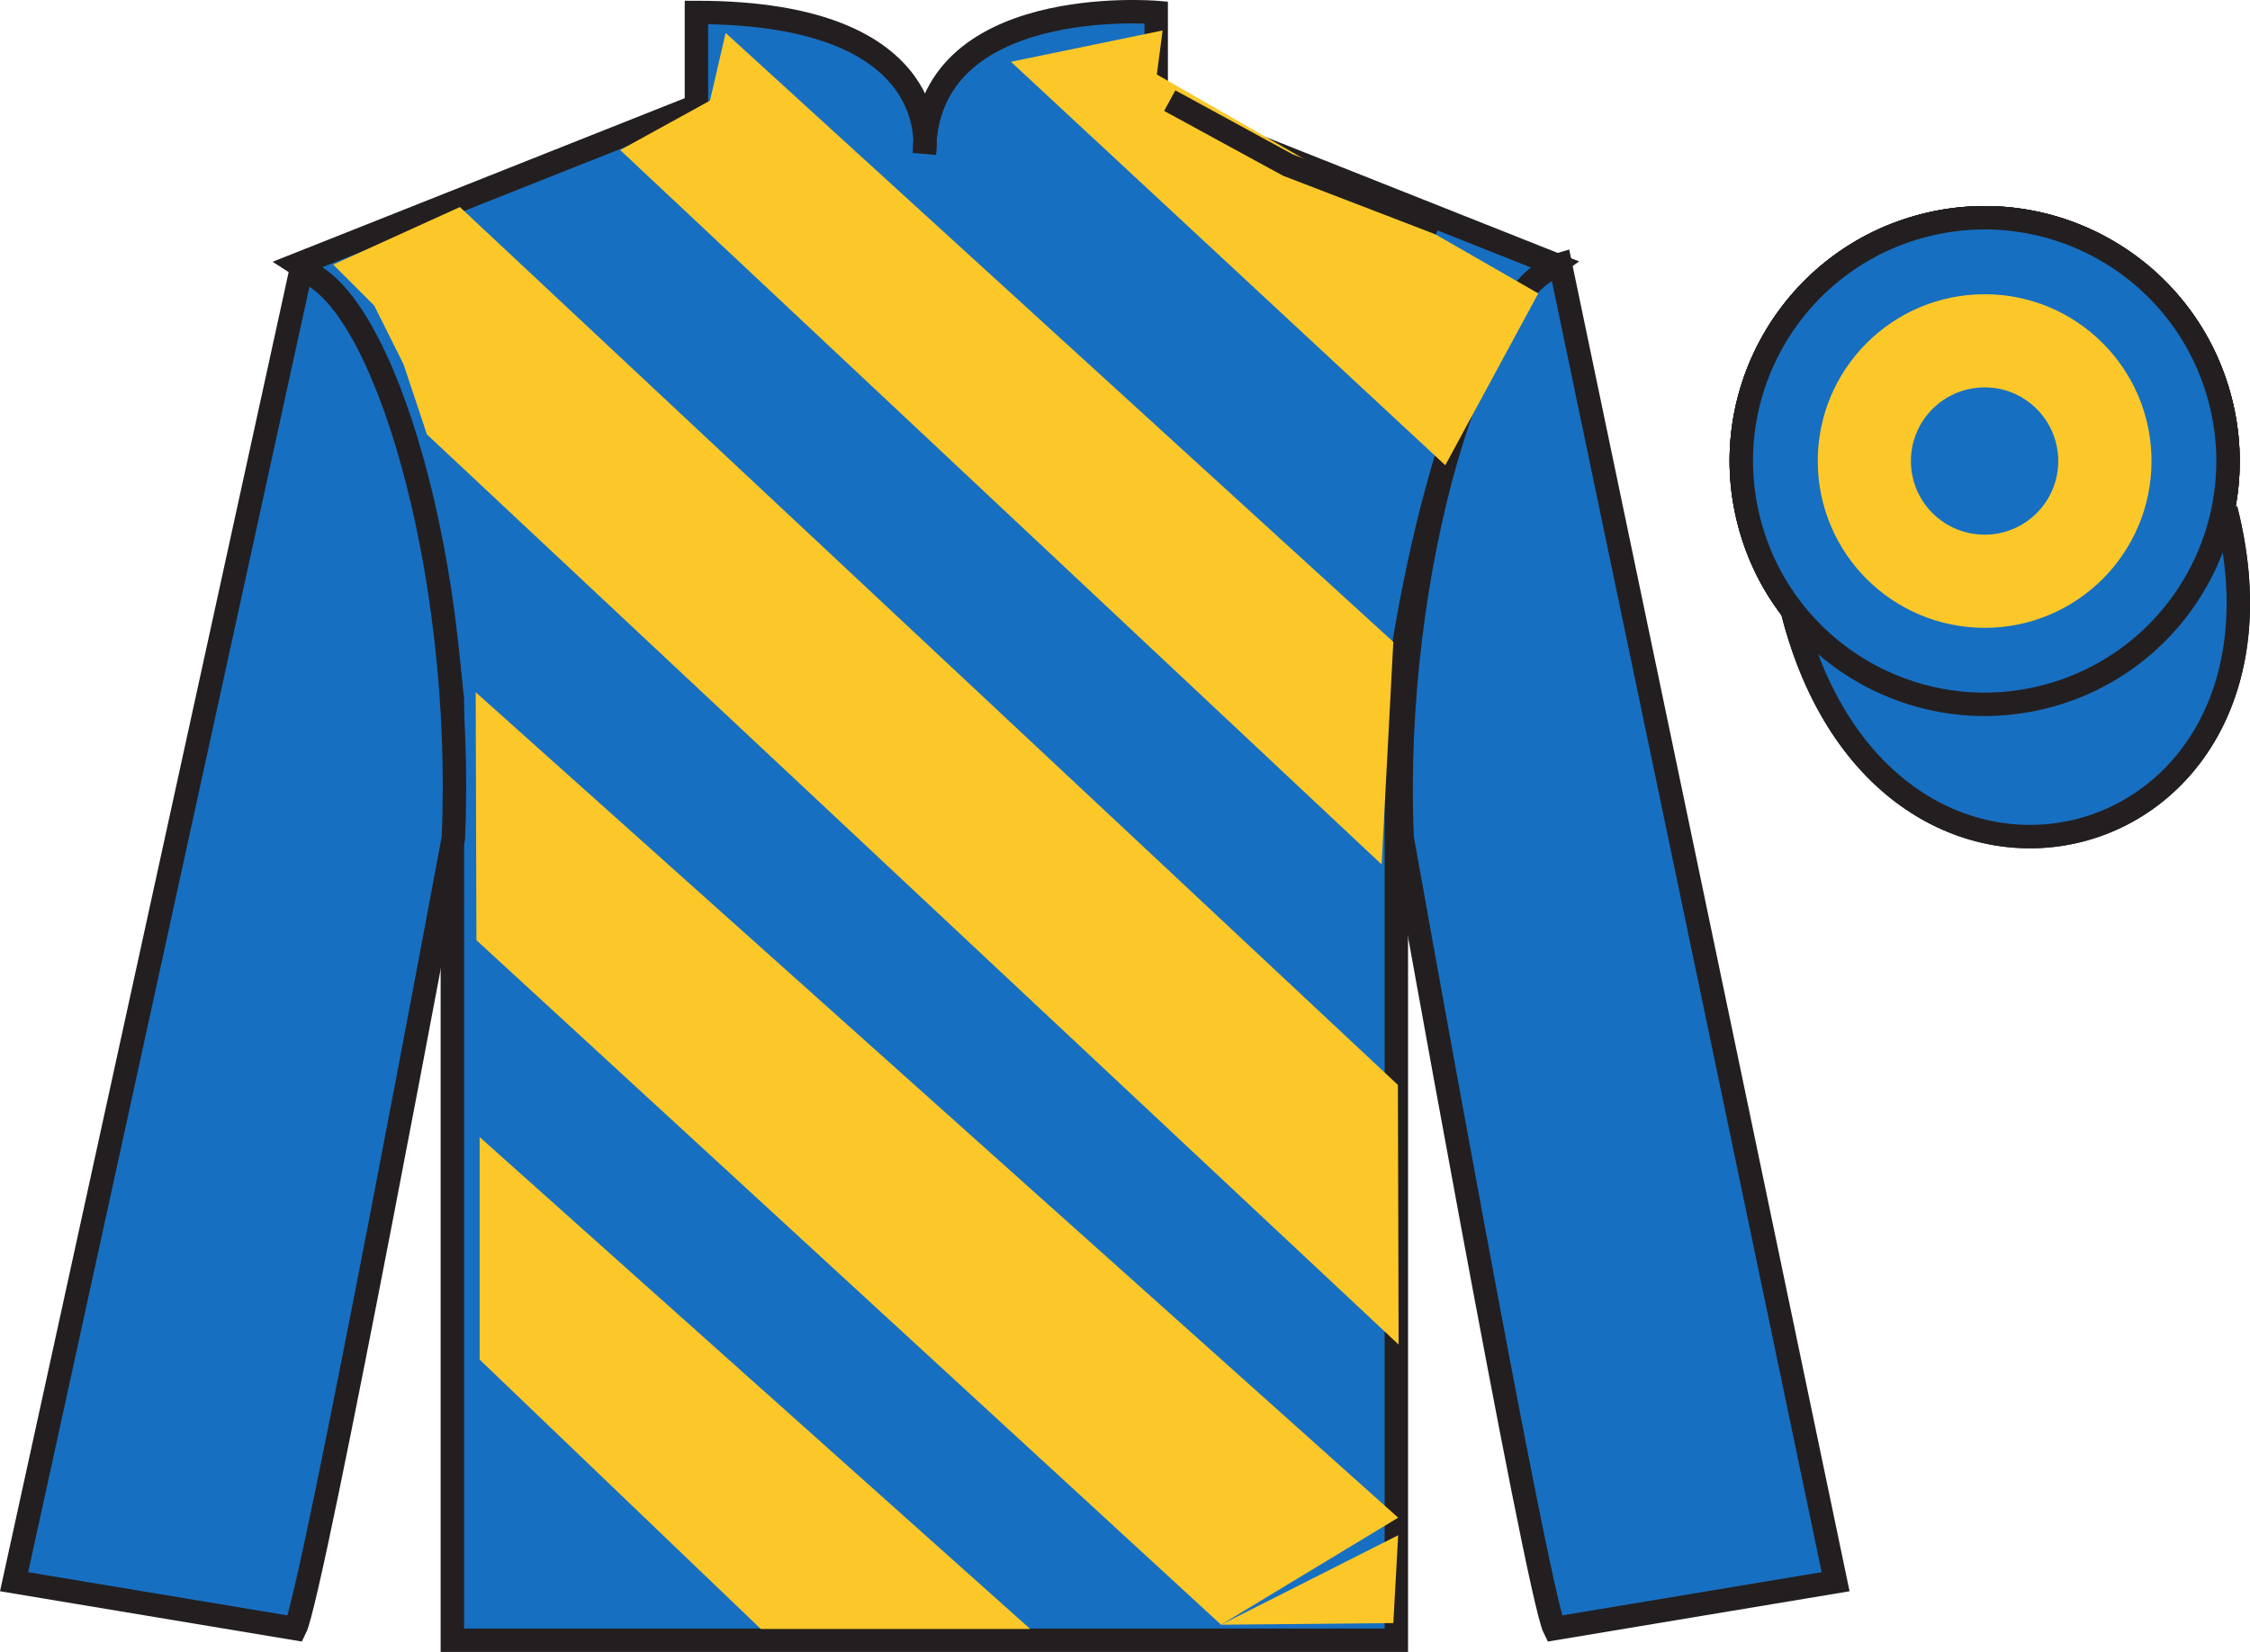
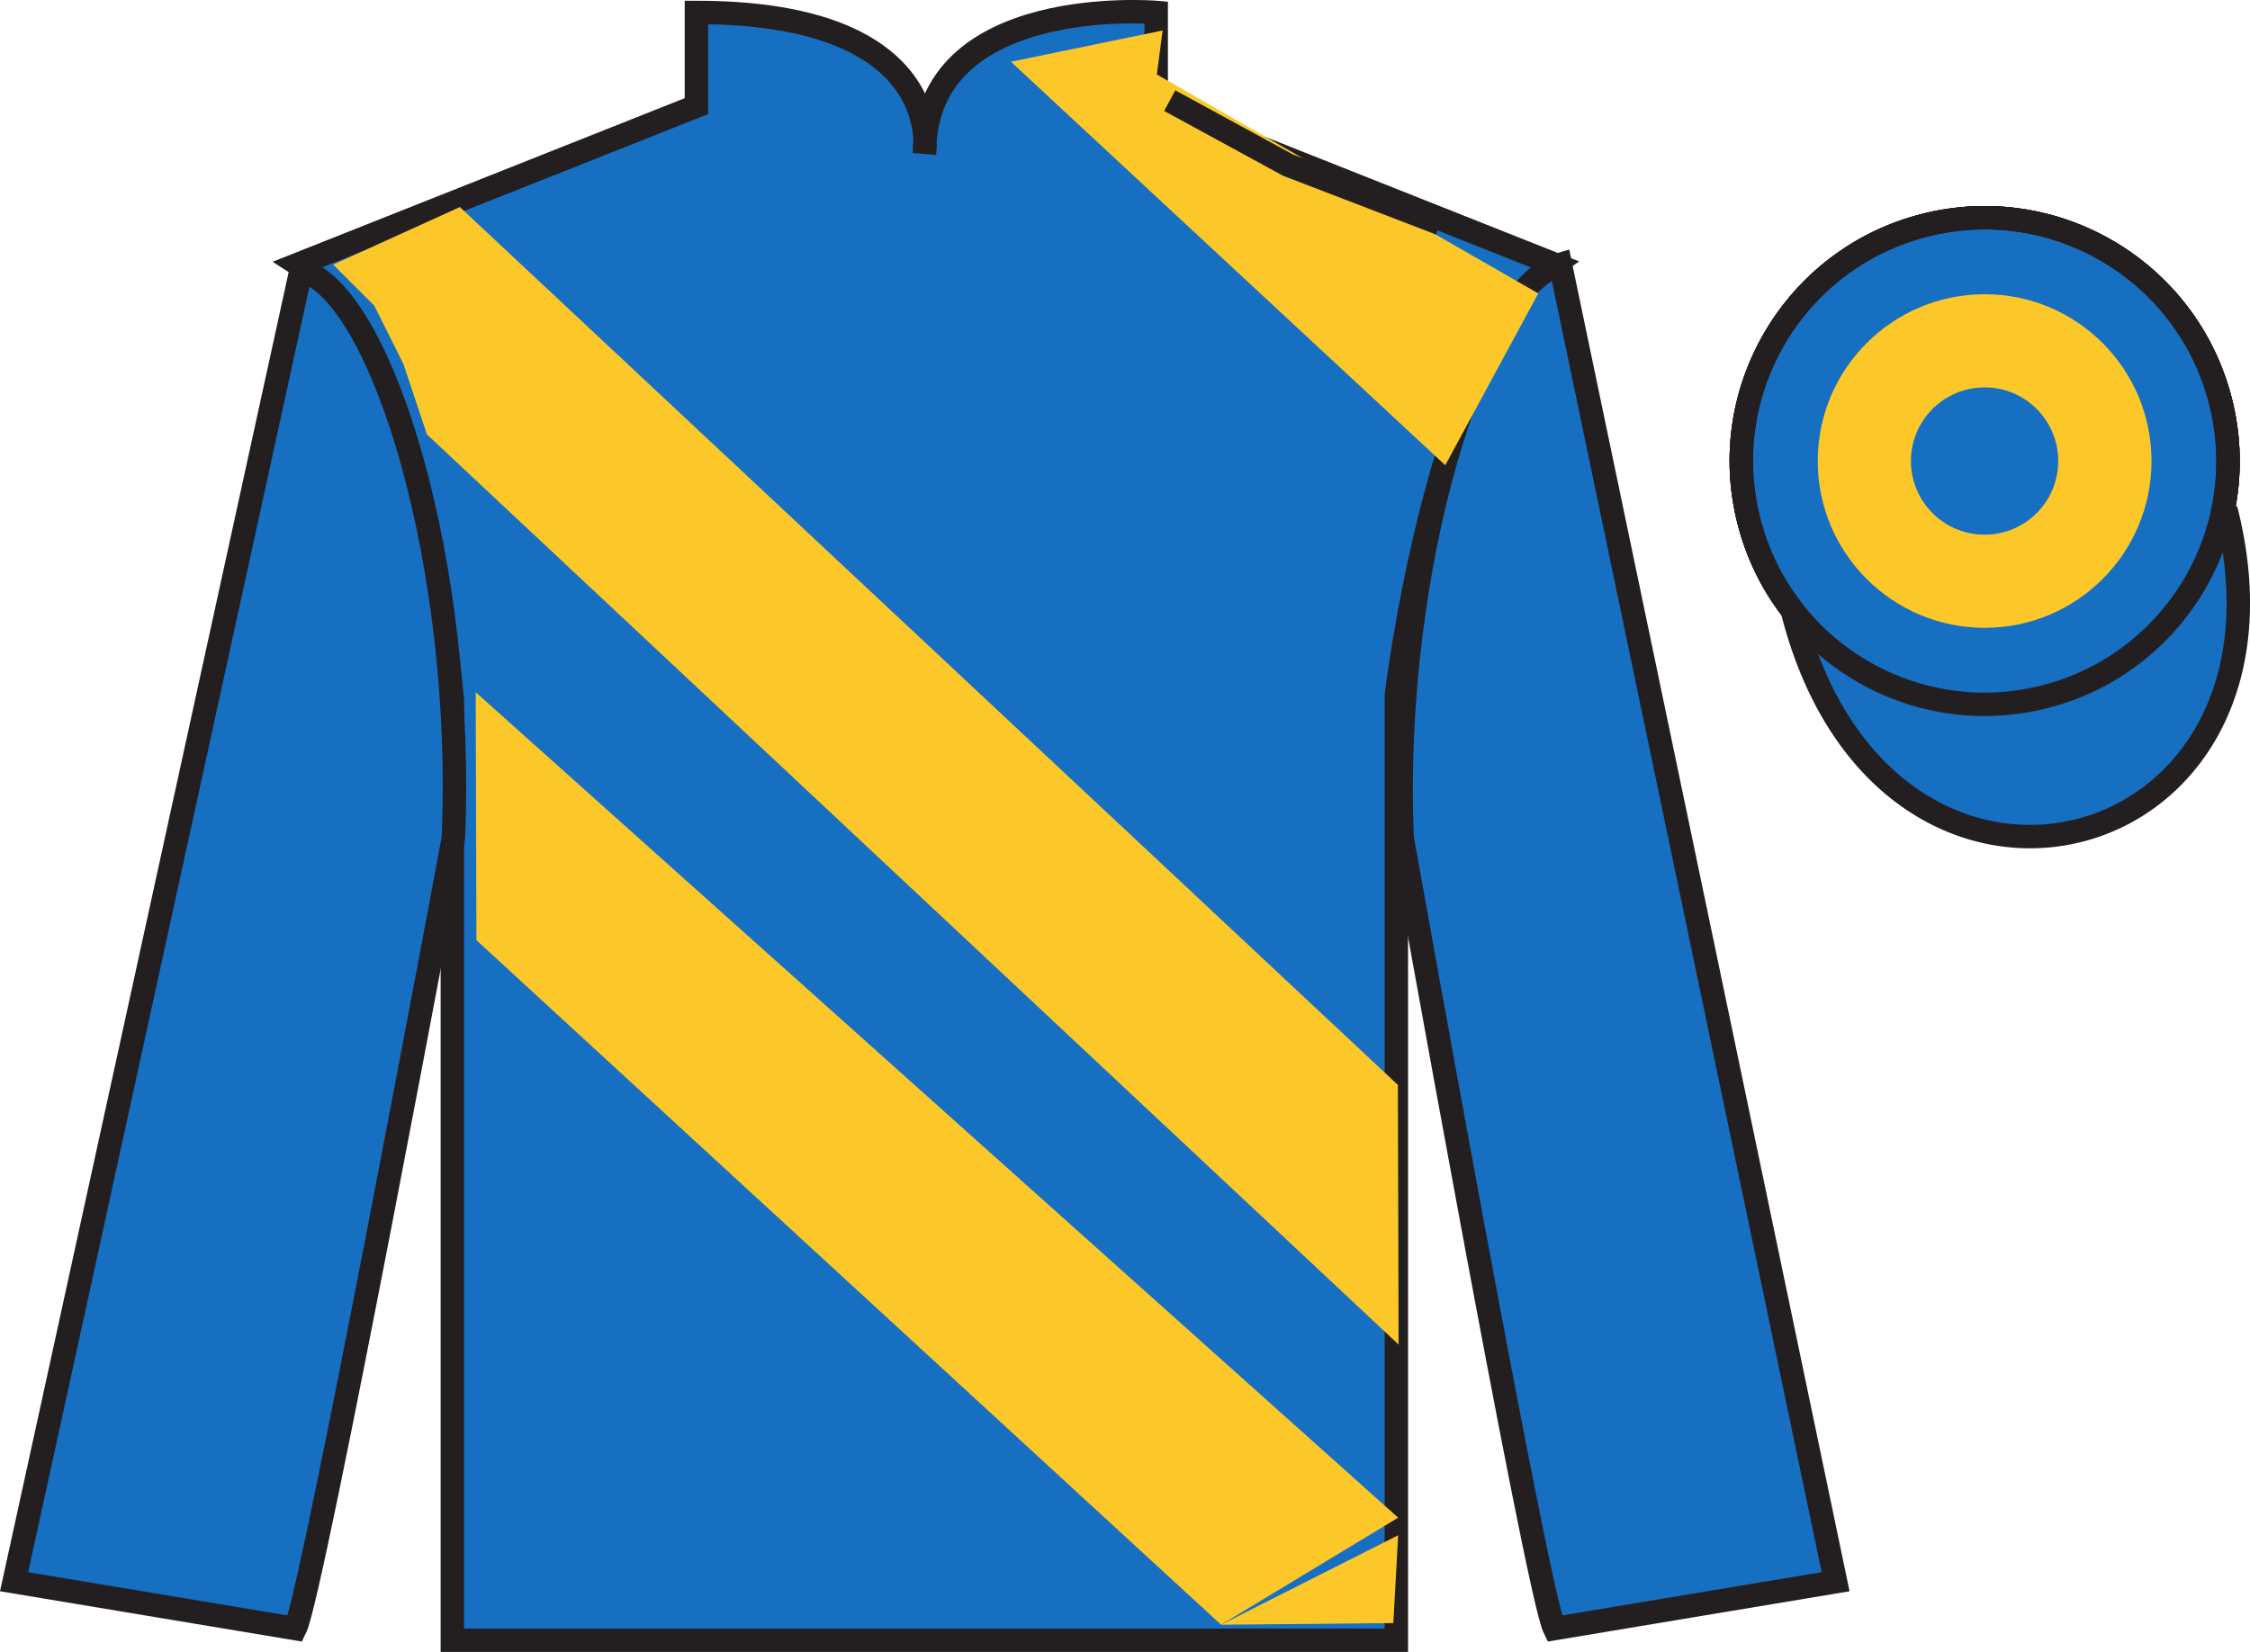
<svg xmlns="http://www.w3.org/2000/svg" width="96.04pt" height="70.53pt" viewBox="0 0 96.04 70.53" version="1.1">
  <g id="surface0">
    <path style=" stroke:none;fill-rule:nonzero;fill:rgb(9.02%,43.529%,75.491%);fill-opacity:1;" d="M 12.727 11.281 C 12.727 11.281 17.809 14.531 19.309 29.863 C 19.309 29.863 19.309 44.863 19.309 70.031 L 59.602 70.031 L 59.602 29.695 C 59.602 29.695 61.395 14.695 66.352 11.281 L 49.352 4.531 L 49.352 0.531 C 49.352 0.531 39.461 -0.305 39.461 6.531 C 39.461 6.531 40.477 0.531 29.727 0.531 L 29.727 4.531 L 12.727 11.281 " />
    <path style="fill:none;stroke-width:10;stroke-linecap:butt;stroke-linejoin:miter;stroke:rgb(13.73%,12.16%,12.549%);stroke-opacity:1;stroke-miterlimit:4;" d="M 127.266 592.487 C 127.266 592.487 178.086 559.987 193.086 406.667 C 193.086 406.667 193.086 256.667 193.086 4.987 L 596.016 4.987 L 596.016 408.347 C 596.016 408.347 613.945 558.347 663.516 592.487 L 493.516 659.987 L 493.516 699.987 C 493.516 699.987 394.609 708.347 394.609 639.987 C 394.609 639.987 404.766 699.987 297.266 699.987 L 297.266 659.987 L 127.266 592.487 Z M 127.266 592.487 " transform="matrix(0.1,0,0,-0.1,0,70.53)" />
-     <path style=" stroke:none;fill-rule:nonzero;fill:rgb(9.02%,43.529%,75.491%);fill-opacity:1;" d="M 12.602 69.531 C 13.352 68.031 19.352 35.781 19.352 35.781 C 19.852 24.281 16.352 12.531 12.852 11.531 L 0.602 67.531 L 12.602 69.531 " />
+     <path style=" stroke:none;fill-rule:nonzero;fill:rgb(9.02%,43.529%,75.491%);fill-opacity:1;" d="M 12.602 69.531 C 13.352 68.031 19.352 35.781 19.352 35.781 C 19.852 24.281 16.352 12.531 12.852 11.531 L 0.602 67.531 " />
    <path style="fill:none;stroke-width:10;stroke-linecap:butt;stroke-linejoin:miter;stroke:rgb(13.73%,12.16%,12.549%);stroke-opacity:1;stroke-miterlimit:4;" d="M 126.016 9.988 C 133.516 24.988 193.516 347.488 193.516 347.488 C 198.516 462.488 163.516 579.987 128.516 589.987 L 6.016 29.988 L 126.016 9.988 Z M 126.016 9.988 " transform="matrix(0.1,0,0,-0.1,0,70.53)" />
    <path style=" stroke:none;fill-rule:nonzero;fill:rgb(9.02%,43.529%,75.491%);fill-opacity:1;" d="M 78.352 67.531 L 66.602 11.281 C 63.102 12.281 59.352 24.281 59.852 35.781 C 59.852 35.781 65.602 68.031 66.352 69.531 L 78.352 67.531 " />
    <path style="fill:none;stroke-width:10;stroke-linecap:butt;stroke-linejoin:miter;stroke:rgb(13.73%,12.16%,12.549%);stroke-opacity:1;stroke-miterlimit:4;" d="M 783.516 29.988 L 666.016 592.487 C 631.016 582.487 593.516 462.488 598.516 347.488 C 598.516 347.488 656.016 24.988 663.516 9.988 L 783.516 29.988 Z M 783.516 29.988 " transform="matrix(0.1,0,0,-0.1,0,70.53)" />
    <path style=" stroke:none;fill-rule:nonzero;fill:rgb(98.576%,78.399%,16.048%);fill-opacity:1;" d="M 49.379 3.18 L 49.625 1.301 L 43.152 2.637 L 61.691 19.863 L 65.66 12.527 " />
    <path style=" stroke:none;fill-rule:nonzero;fill:rgb(98.576%,78.399%,16.048%);fill-opacity:1;" d="M 19.629 8.84 L 14.223 11.297 L 15.973 13.047 L 17.223 15.547 L 18.223 18.547 L 59.699 57.406 L 59.668 46.32 L 19.629 8.84 " />
    <path style=" stroke:none;fill-rule:nonzero;fill:rgb(98.576%,78.399%,16.048%);fill-opacity:1;" d="M 59.68 64.797 L 20.305 29.555 L 20.336 40.141 L 52.121 69.367 " />
    <path style=" stroke:none;fill-rule:nonzero;fill:rgb(98.576%,78.399%,16.048%);fill-opacity:1;" d="M 52.121 69.367 L 59.473 69.297 L 59.68 65.547 " />
    <path style="fill-rule:nonzero;fill:rgb(92.863%,8.783%,22.277%);fill-opacity:1;stroke-width:10;stroke-linecap:butt;stroke-linejoin:miter;stroke:rgb(13.73%,12.16%,12.549%);stroke-opacity:1;stroke-miterlimit:4;" d="M 499.297 662.331 L 549.727 634.831 L 614.727 609.831 " transform="matrix(0.1,0,0,-0.1,0,70.53)" />
-     <path style=" stroke:none;fill-rule:nonzero;fill:rgb(98.576%,78.399%,16.048%);fill-opacity:1;" d="M 20.473 48.547 L 20.473 58.047 L 32.473 69.547 L 43.973 69.547 L 20.473 48.547 " />
-     <path style=" stroke:none;fill-rule:nonzero;fill:rgb(98.576%,78.399%,16.048%);fill-opacity:1;" d="M 59.473 27.406 L 58.973 36.906 L 26.473 6.406 L 30.305 4.297 L 30.973 1.406 L 59.473 27.406 " />
+     <path style="fill:none;stroke-width:10;stroke-linecap:butt;stroke-linejoin:miter;stroke:rgb(13.73%,12.16%,12.549%);stroke-opacity:1;stroke-miterlimit:4;" d="M 872.812 407.839 C 928.398 422.019 961.953 478.581 947.773 534.128 C 933.555 589.714 877.031 623.269 821.445 609.089 C 765.898 594.909 732.305 538.347 746.523 482.8 C 760.703 427.214 817.227 393.659 872.812 407.839 Z M 872.812 407.839 " transform="matrix(0.1,0,0,-0.1,0,70.53)" />
    <path style=" stroke:none;fill-rule:nonzero;fill:rgb(9.02%,43.529%,75.491%);fill-opacity:1;" d="M 87.281 29.746 C 92.84 28.328 96.195 22.672 94.777 17.117 C 93.355 11.559 87.703 8.203 82.145 9.621 C 76.59 11.039 73.23 16.695 74.652 22.25 C 76.07 27.809 81.723 31.164 87.281 29.746 " />
    <path style="fill:none;stroke-width:10;stroke-linecap:butt;stroke-linejoin:miter;stroke:rgb(13.73%,12.16%,12.549%);stroke-opacity:1;stroke-miterlimit:4;" d="M 872.812 407.839 C 928.398 422.019 961.953 478.581 947.773 534.128 C 933.555 589.714 877.031 623.269 821.445 609.089 C 765.898 594.909 732.305 538.347 746.523 482.8 C 760.703 427.214 817.227 393.659 872.812 407.839 Z M 872.812 407.839 " transform="matrix(0.1,0,0,-0.1,0,70.53)" />
    <path style=" stroke:none;fill-rule:nonzero;fill:rgb(9.02%,43.529%,75.491%);fill-opacity:1;" d="M 87.281 29.746 C 92.84 28.328 96.195 22.672 94.777 17.117 C 93.355 11.559 87.703 8.203 82.145 9.621 C 76.59 11.039 73.23 16.695 74.652 22.25 C 76.07 27.809 81.723 31.164 87.281 29.746 " />
    <path style="fill:none;stroke-width:10;stroke-linecap:butt;stroke-linejoin:miter;stroke:rgb(13.73%,12.16%,12.549%);stroke-opacity:1;stroke-miterlimit:4;" d="M 872.812 407.839 C 928.398 422.019 961.953 478.581 947.773 534.128 C 933.555 589.714 877.031 623.269 821.445 609.089 C 765.898 594.909 732.305 538.347 746.523 482.8 C 760.703 427.214 817.227 393.659 872.812 407.839 Z M 872.812 407.839 " transform="matrix(0.1,0,0,-0.1,0,70.53)" />
    <path style="fill-rule:nonzero;fill:rgb(9.02%,43.529%,75.491%);fill-opacity:1;stroke-width:10;stroke-linecap:butt;stroke-linejoin:miter;stroke:rgb(13.73%,12.16%,12.549%);stroke-opacity:1;stroke-miterlimit:4;" d="M 765.195 444.011 C 804.922 288.386 988.867 335.964 950.078 487.956 " transform="matrix(0.1,0,0,-0.1,0,70.53)" />
-     <path style=" stroke:none;fill-rule:nonzero;fill:rgb(9.02%,43.529%,75.491%);fill-opacity:1;" d="M 87.281 29.746 C 92.84 28.328 96.195 22.672 94.777 17.117 C 93.355 11.559 87.703 8.203 82.145 9.621 C 76.59 11.039 73.23 16.695 74.652 22.25 C 76.07 27.809 81.723 31.164 87.281 29.746 " />
-     <path style="fill:none;stroke-width:10;stroke-linecap:butt;stroke-linejoin:miter;stroke:rgb(13.73%,12.16%,12.549%);stroke-opacity:1;stroke-miterlimit:4;" d="M 872.812 407.839 C 928.398 422.019 961.953 478.581 947.773 534.128 C 933.555 589.714 877.031 623.269 821.445 609.089 C 765.898 594.909 732.305 538.347 746.523 482.8 C 760.703 427.214 817.227 393.659 872.812 407.839 Z M 872.812 407.839 " transform="matrix(0.1,0,0,-0.1,0,70.53)" />
-     <path style="fill-rule:nonzero;fill:rgb(9.02%,43.529%,75.491%);fill-opacity:1;stroke-width:10;stroke-linecap:butt;stroke-linejoin:miter;stroke:rgb(13.73%,12.16%,12.549%);stroke-opacity:1;stroke-miterlimit:4;" d="M 765.195 444.011 C 804.922 288.386 988.867 335.964 950.078 487.956 " transform="matrix(0.1,0,0,-0.1,0,70.53)" />
-     <path style=" stroke:none;fill-rule:nonzero;fill:rgb(9.02%,43.529%,75.491%);fill-opacity:1;" d="M 87.281 29.746 C 92.84 28.328 96.195 22.672 94.777 17.117 C 93.355 11.559 87.703 8.203 82.145 9.621 C 76.59 11.039 73.23 16.695 74.652 22.25 C 76.07 27.809 81.723 31.164 87.281 29.746 " />
    <path style="fill:none;stroke-width:10;stroke-linecap:butt;stroke-linejoin:miter;stroke:rgb(13.73%,12.16%,12.549%);stroke-opacity:1;stroke-miterlimit:4;" d="M 872.812 407.839 C 928.398 422.019 961.953 478.581 947.773 534.128 C 933.555 589.714 877.031 623.269 821.445 609.089 C 765.898 594.909 732.305 538.347 746.523 482.8 C 760.703 427.214 817.227 393.659 872.812 407.839 Z M 872.812 407.839 " transform="matrix(0.1,0,0,-0.1,0,70.53)" />
    <path style=" stroke:none;fill-rule:nonzero;fill:rgb(98.576%,78.399%,16.048%);fill-opacity:1;" d="M 84.715 26.805 C 88.648 26.805 91.836 23.617 91.836 19.684 C 91.836 15.75 88.648 12.562 84.715 12.562 C 80.781 12.562 77.59 15.75 77.59 19.684 C 77.59 23.617 80.781 26.805 84.715 26.805 " />
    <path style=" stroke:none;fill-rule:nonzero;fill:rgb(9.02%,43.529%,75.491%);fill-opacity:1;" d="M 84.715 22.828 C 86.449 22.828 87.855 21.422 87.855 19.684 C 87.855 17.945 86.449 16.539 84.715 16.539 C 82.977 16.539 81.566 17.945 81.566 19.684 C 81.566 21.422 82.977 22.828 84.715 22.828 " />
  </g>
</svg>